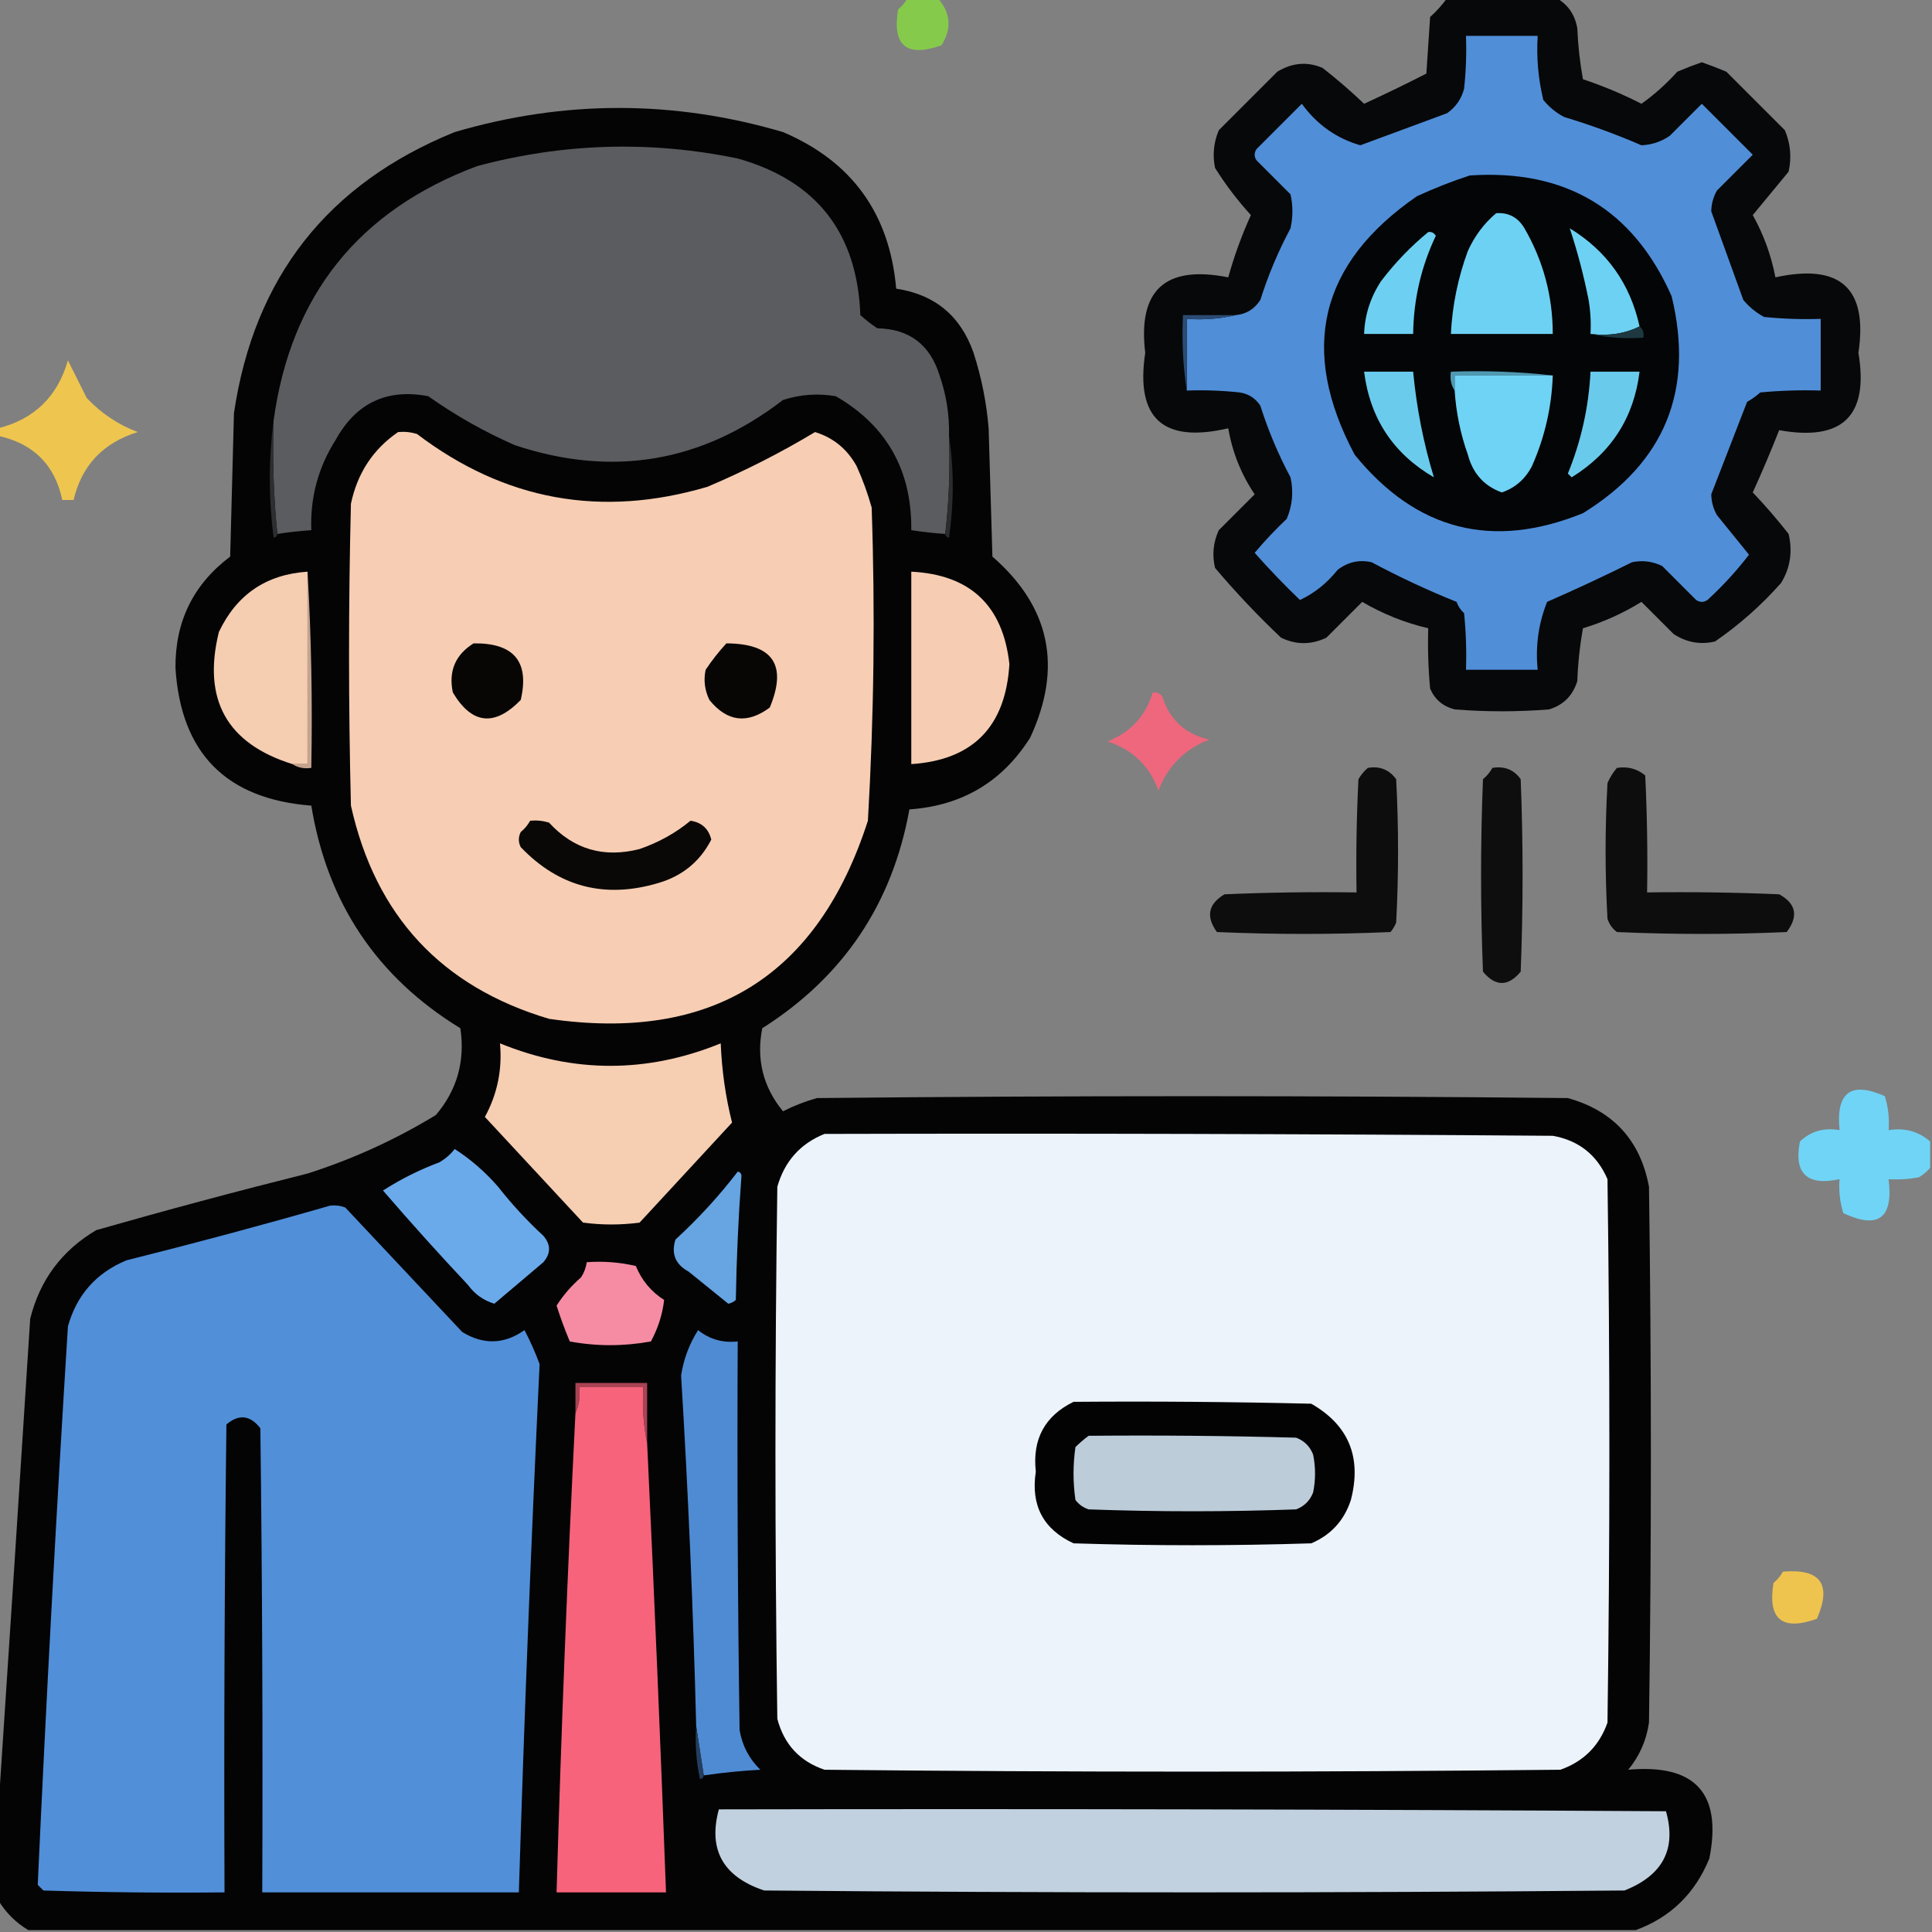
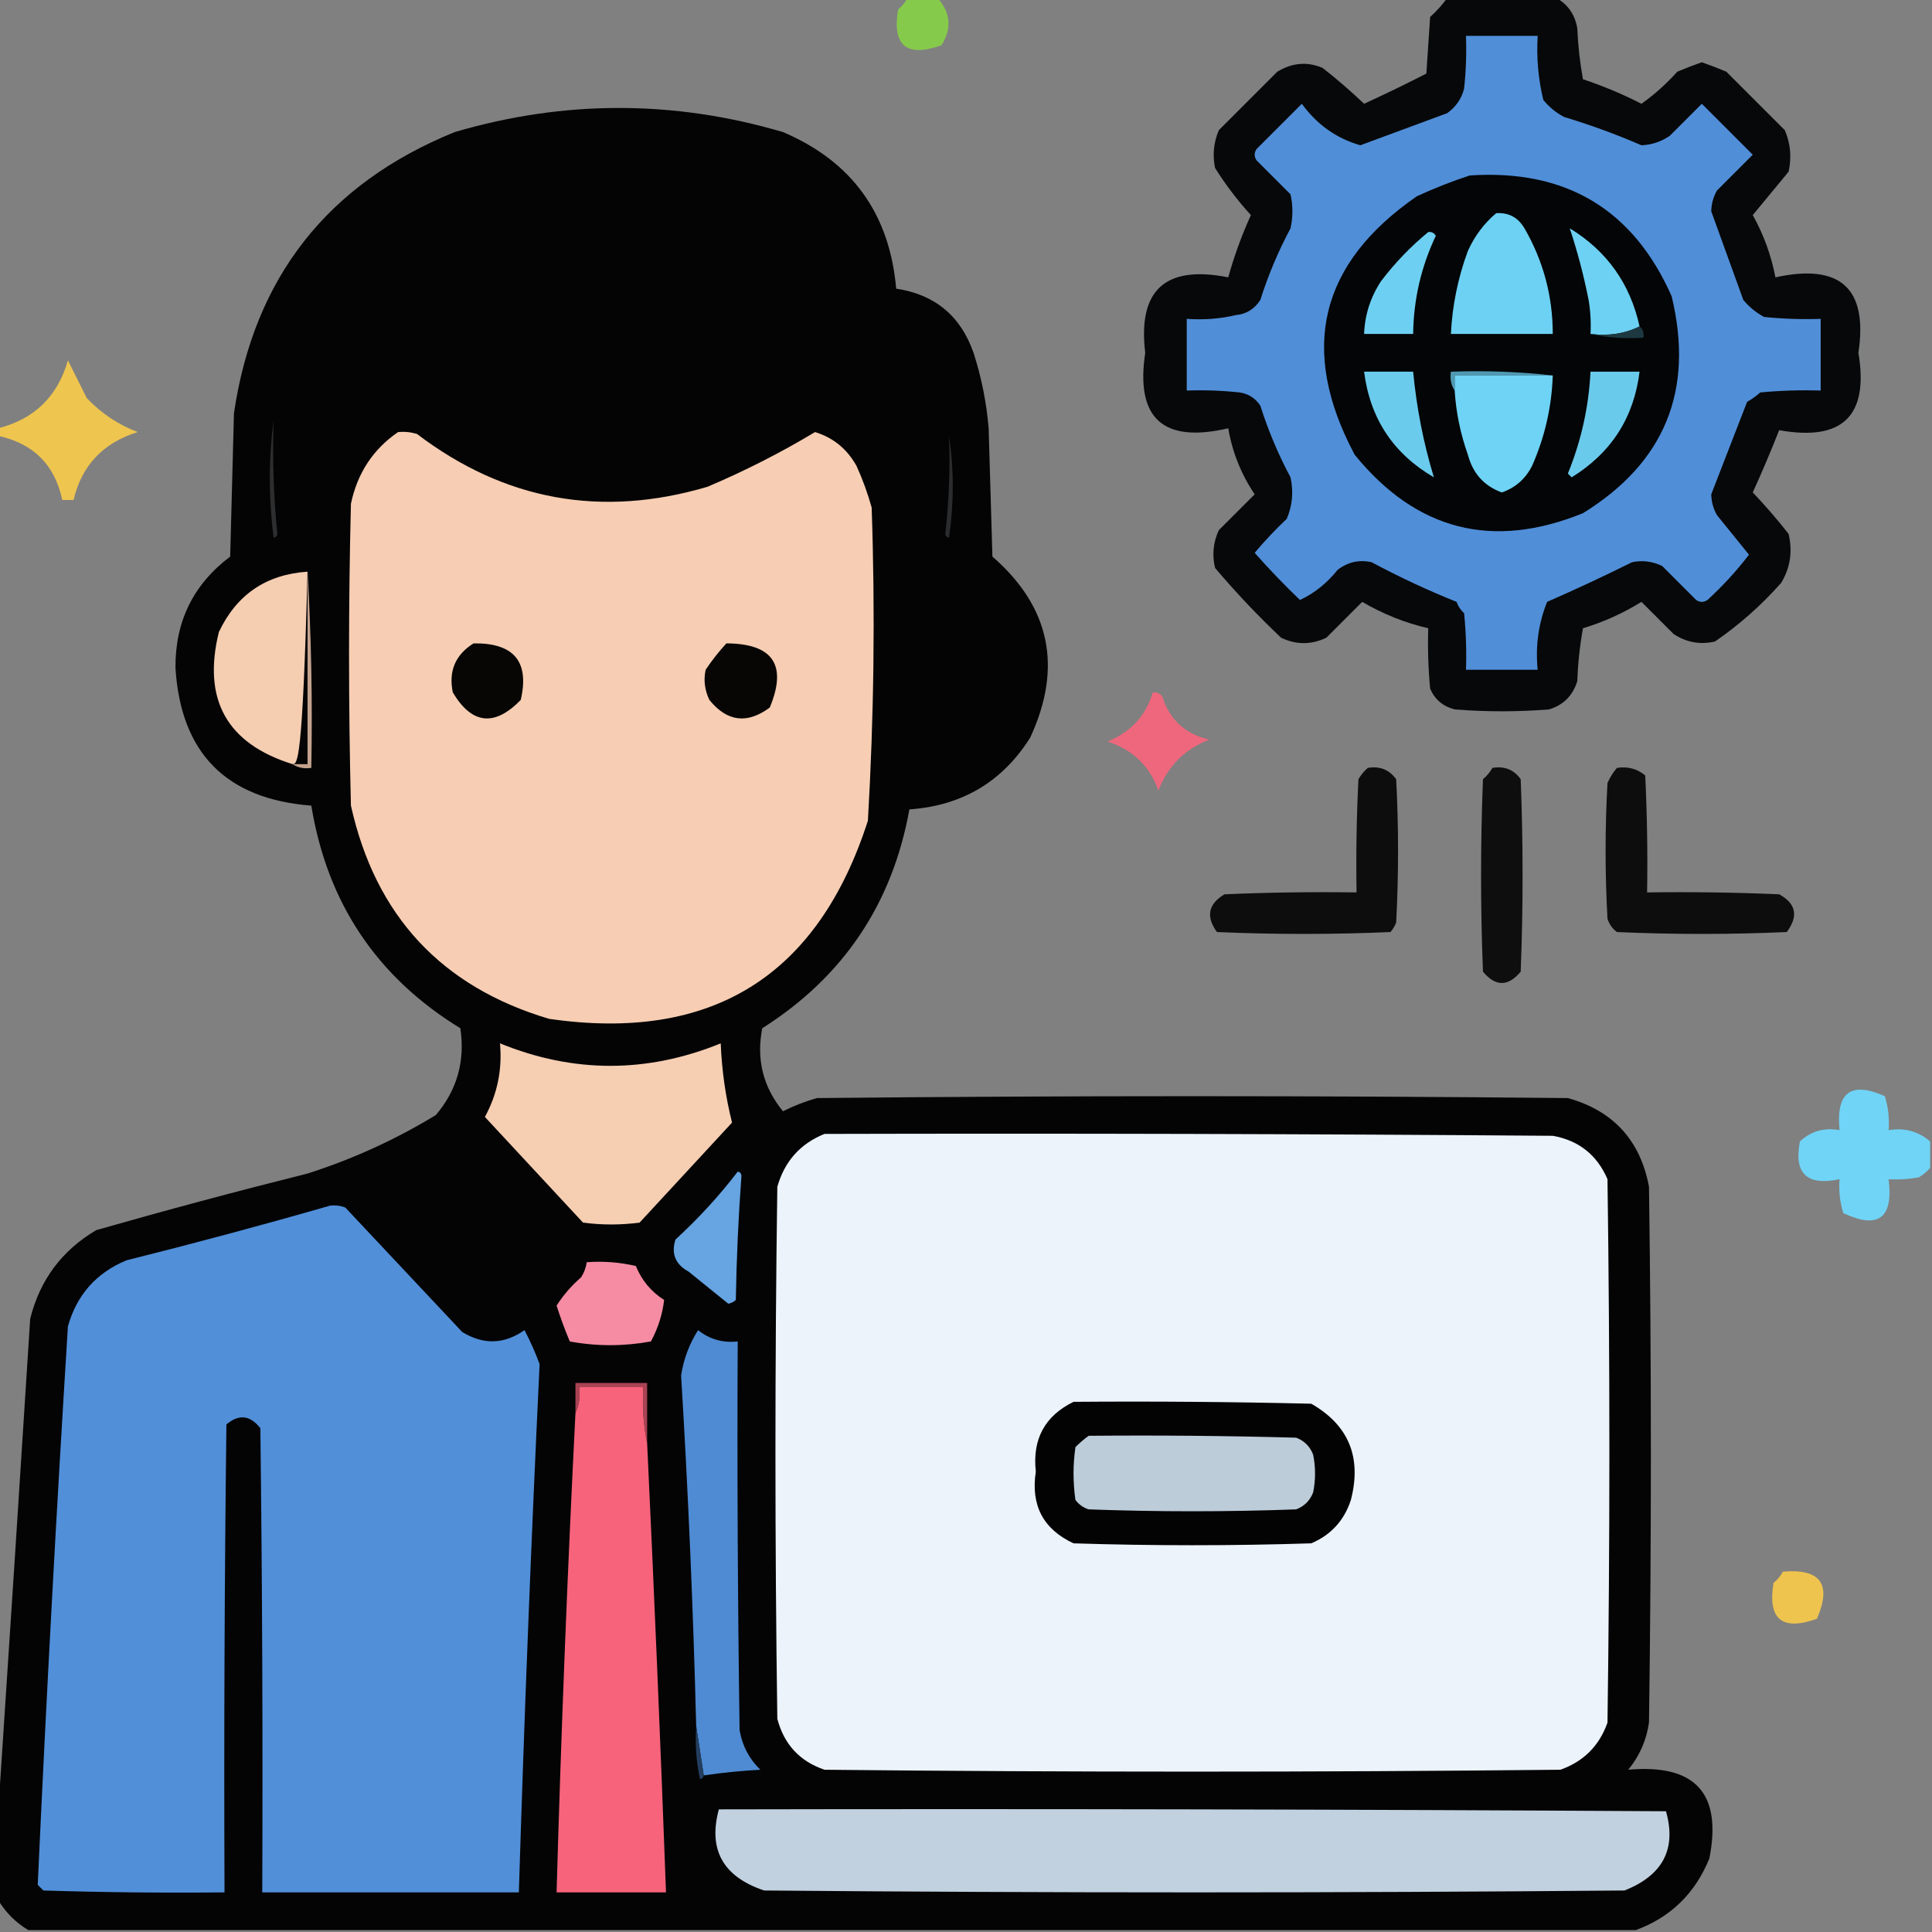
<svg xmlns="http://www.w3.org/2000/svg" version="1.1" width="512px" height="512px" style="shape-rendering:geometricPrecision; text-rendering:geometricPrecision; image-rendering:optimizeQuality; fill-rule:evenodd; clip-rule:evenodd">
  <rect width="100%" height="100%" fill="#808080" stroke="none" />
  <g>
    <path style="opacity:0.919" fill="#87d147" d="M 240.5,-0.5 C 243.167,-0.5 245.833,-0.5 248.5,-0.5C 251.957,3.412 252.291,7.578 249.5,12C 240.242,15.295 236.409,12.128 238,2.5C 239.045,1.627 239.878,0.627 240.5,-0.5 Z" />
  </g>
  <g>
    <path style="opacity:0.942" fill="#010203" d="M 383.5,-0.5 C 393.167,-0.5 402.833,-0.5 412.5,-0.5C 415.542,1.224 417.375,3.891 418,7.5C 418.197,12.085 418.697,16.585 419.5,21C 424.829,22.776 429.996,24.943 435,27.5C 438.453,25.05 441.62,22.217 444.5,19C 446.659,18.088 448.825,17.255 451,16.5C 453.175,17.255 455.341,18.088 457.5,19C 462.667,24.167 467.833,29.333 473,34.5C 474.504,38.039 474.837,41.705 474,45.5C 470.82,49.345 467.653,53.178 464.5,57C 467.397,62.191 469.397,67.691 470.5,73.5C 487.723,69.733 495.057,76.4 492.5,93.5C 495.305,110.194 488.305,117.027 471.5,114C 469.313,119.543 466.98,125.043 464.5,130.5C 467.854,134.019 471.02,137.686 474,141.5C 475.102,146.184 474.436,150.517 472,154.5C 466.761,160.41 460.928,165.577 454.5,170C 450.548,170.912 446.881,170.245 443.5,168C 440.667,165.167 437.833,162.333 435,159.5C 430.145,162.51 424.979,164.844 419.5,166.5C 418.672,171.132 418.172,175.798 418,180.5C 416.807,184.36 414.307,186.86 410.5,188C 402.167,188.667 393.833,188.667 385.5,188C 382.417,187.214 380.251,185.381 379,182.5C 378.501,177.177 378.334,171.844 378.5,166.5C 372.327,165.053 366.494,162.719 361,159.5C 357.833,162.667 354.667,165.833 351.5,169C 347.471,170.913 343.471,170.913 339.5,169C 333.301,163.136 327.468,156.969 322,150.5C 321.183,147.036 321.517,143.702 323,140.5C 326.167,137.333 329.333,134.167 332.5,131C 328.911,125.657 326.577,119.823 325.5,113.5C 308.207,117.535 300.874,110.869 303.5,93.5C 301.488,76.852 308.821,70.185 325.5,73.5C 327.062,67.869 329.062,62.369 331.5,57C 327.964,53.128 324.797,48.962 322,44.5C 321.299,41.072 321.632,37.738 323,34.5C 328.167,29.333 333.333,24.167 338.5,19C 342.458,16.603 346.458,16.27 350.5,18C 354.314,20.98 357.981,24.146 361.5,27.5C 367.144,24.91 372.644,22.243 378,19.5C 378.333,14.5 378.667,9.5 379,4.5C 380.707,2.963 382.207,1.296 383.5,-0.5 Z" />
  </g>
  <g>
    <path style="opacity:1" fill="#508ed8" d="M 314.5,103.5 C 314.5,97.167 314.5,90.833 314.5,84.5C 319.032,84.818 323.366,84.485 327.5,83.5C 330.263,83.256 332.429,81.923 334,79.5C 336.079,72.934 338.745,66.6 342,60.5C 342.667,57.5 342.667,54.5 342,51.5C 339,48.5 336,45.5 333,42.5C 332.333,41.5 332.333,40.5 333,39.5C 337,35.5 341,31.5 345,27.5C 348.975,32.995 354.142,36.661 360.5,38.5C 368.146,35.68 375.813,32.846 383.5,30C 385.81,28.363 387.31,26.196 388,23.5C 388.499,18.845 388.666,14.178 388.5,9.5C 394.833,9.5 401.167,9.5 407.5,9.5C 407.149,15.262 407.649,20.928 409,26.5C 410.543,28.378 412.376,29.878 414.5,31C 421.542,33.123 428.375,35.623 435,38.5C 437.732,38.385 440.232,37.552 442.5,36C 445.333,33.167 448.167,30.333 451,27.5C 455.5,32 460,36.5 464.5,41C 461.333,44.167 458.167,47.333 455,50.5C 454.042,52.199 453.542,54.033 453.5,56C 456.313,63.767 459.147,71.601 462,79.5C 463.558,81.359 465.391,82.859 467.5,84C 472.489,84.499 477.489,84.666 482.5,84.5C 482.5,90.833 482.5,97.167 482.5,103.5C 477.156,103.334 471.823,103.501 466.5,104C 465.421,104.956 464.255,105.789 463,106.5C 459.824,114.7 456.657,122.866 453.5,131C 453.542,132.967 454.042,134.801 455,136.5C 457.847,140.011 460.68,143.511 463.5,147C 460.215,151.288 456.548,155.288 452.5,159C 451.5,159.667 450.5,159.667 449.5,159C 446.5,156 443.5,153 440.5,150C 437.923,148.75 435.257,148.416 432.5,149C 425.068,152.697 417.568,156.197 410,159.5C 407.705,165.238 406.872,171.238 407.5,177.5C 401.167,177.5 394.833,177.5 388.5,177.5C 388.666,172.489 388.499,167.489 388,162.5C 387.085,161.672 386.419,160.672 386,159.5C 378.376,156.44 370.876,152.94 363.5,149C 360.217,148.257 357.217,148.924 354.5,151C 351.616,154.586 348.283,157.252 344.5,159C 340.318,154.985 336.318,150.818 332.5,146.5C 335.15,143.349 337.984,140.349 341,137.5C 342.504,133.961 342.837,130.295 342,126.5C 338.748,120.411 336.082,114.078 334,107.5C 332.681,105.513 330.848,104.346 328.5,104C 323.845,103.501 319.179,103.334 314.5,103.5 Z" />
  </g>
  <g>
    <path style="opacity:0.976" fill="#020203" d="M 433.5,511.5 C 291.5,511.5 149.5,511.5 7.5,511.5C 4.167,509.5 1.5,506.833 -0.5,503.5C -0.5,495.833 -0.5,488.167 -0.5,480.5C 2.384,436.991 5.217,393.324 8,349.5C 10.556,339.22 16.389,331.386 25.5,326C 44.068,320.691 62.735,315.691 81.5,311C 93.49,307.17 104.824,302.003 115.5,295.5C 121.128,288.885 123.295,281.219 122,272.5C 99.882,258.959 86.715,239.292 82.5,213.5C 59.915,211.748 47.915,199.582 46.5,177C 46.407,164.686 51.241,154.852 61,147.5C 61.333,134.833 61.667,122.167 62,109.5C 67.324,73.512 86.824,48.679 120.5,35C 149.54,26.479 178.54,26.479 207.5,35C 225.757,42.771 235.757,56.605 237.5,76.5C 247.741,78.04 254.575,83.706 258,93.5C 260.102,100.01 261.435,106.677 262,113.5C 262.333,124.833 262.667,136.167 263,147.5C 278.332,160.845 281.665,176.845 273,195.5C 265.615,207.192 254.948,213.526 241,214.5C 236.472,239.563 223.472,258.896 202,272.5C 200.396,280.751 202.229,288.085 207.5,294.5C 210.382,293.039 213.382,291.873 216.5,291C 282.833,290.333 349.167,290.333 415.5,291C 427.535,294.369 434.702,302.202 437,314.5C 437.667,361.833 437.667,409.167 437,456.5C 436.323,461.205 434.49,465.372 431.5,469C 449.246,467.406 456.412,475.239 453,492.5C 449.227,501.775 442.727,508.109 433.5,511.5 Z" />
  </g>
  <g>
-     <path style="opacity:1" fill="#5a5c5f" d="M 251.5,115.5 C 251.826,124.349 251.493,133.016 250.5,141.5C 247.482,141.296 244.482,140.963 241.5,140.5C 241.664,124.648 234.998,112.814 221.5,105C 216.743,104.19 212.076,104.524 207.5,106C 186.008,122.548 162.341,126.548 136.5,118C 128.347,114.426 120.68,110.093 113.5,105C 102.576,102.917 94.41,106.75 89,116.5C 84.334,123.833 82.167,131.833 82.5,140.5C 79.482,140.704 76.482,141.037 73.5,141.5C 72.506,131.681 72.173,121.681 72.5,111.5C 77.044,78.25 95.044,55.75 126.5,44C 149.369,37.895 172.369,37.229 195.5,42C 216.362,47.873 227.195,61.707 228,83.5C 229.41,84.787 230.91,85.954 232.5,87C 240.984,87.165 246.484,91.332 249,99.5C 250.798,104.689 251.631,110.022 251.5,115.5 Z" />
-   </g>
+     </g>
  <g>
    <path style="opacity:1" fill="#030506" d="M 389.5,46.5 C 414.962,44.801 432.796,55.468 443,78.5C 449.027,103.434 441.194,122.6 419.5,136C 395.5,145.748 375.333,140.581 359,120.5C 344.175,92.661 349.675,69.828 375.5,52C 380.18,49.853 384.847,48.02 389.5,46.5 Z" />
  </g>
  <g>
    <path style="opacity:1" fill="#6dd1f3" d="M 396.5,56.5 C 399.785,56.269 402.285,57.603 404,60.5C 408.999,69.163 411.499,78.496 411.5,88.5C 402.5,88.5 393.5,88.5 384.5,88.5C 384.877,80.945 386.377,73.612 389,66.5C 390.803,62.523 393.303,59.189 396.5,56.5 Z" />
  </g>
  <g>
    <path style="opacity:1" fill="#6dd1f3" d="M 434.5,86.5 C 430.627,88.43 426.294,89.097 421.5,88.5C 421.665,85.482 421.498,82.482 421,79.5C 419.698,72.95 418.031,66.617 416,60.5C 425.844,66.517 432.011,75.183 434.5,86.5 Z" />
  </g>
  <g>
    <path style="opacity:1" fill="#6dd0f2" d="M 378.5,61.5 C 379.376,61.369 380.043,61.703 380.5,62.5C 376.613,70.714 374.613,79.381 374.5,88.5C 370.167,88.5 365.833,88.5 361.5,88.5C 361.689,83.433 363.189,78.766 366,74.5C 369.697,69.638 373.864,65.304 378.5,61.5 Z" />
  </g>
  <g>
-     <path style="opacity:1" fill="#2b4b73" d="M 327.5,83.5 C 323.366,84.485 319.032,84.818 314.5,84.5C 314.5,90.833 314.5,97.167 314.5,103.5C 313.509,97.021 313.176,90.354 313.5,83.5C 318.167,83.5 322.833,83.5 327.5,83.5 Z" />
-   </g>
+     </g>
  <g>
    <path style="opacity:1" fill="#1d3841" d="M 434.5,86.5 C 435.404,87.209 435.737,88.209 435.5,89.5C 430.637,89.82 425.97,89.486 421.5,88.5C 426.294,89.097 430.627,88.43 434.5,86.5 Z" />
  </g>
  <g>
    <path style="opacity:0.939" fill="#f5c94c" d="M -0.5,115.5 C -0.5,114.833 -0.5,114.167 -0.5,113.5C 9.081,111.086 15.248,105.086 18,95.5C 19.651,98.802 21.318,102.136 23,105.5C 26.885,109.575 31.385,112.575 36.5,114.5C 27.311,117.351 21.644,123.351 19.5,132.5C 18.5,132.5 17.5,132.5 16.5,132.5C 14.541,123.208 8.874,117.541 -0.5,115.5 Z" />
  </g>
  <g>
    <path style="opacity:1" fill="#5099b2" d="M 411.5,99.5 C 402.833,99.5 394.167,99.5 385.5,99.5C 385.5,100.833 385.5,102.167 385.5,103.5C 384.549,102.081 384.216,100.415 384.5,98.5C 393.682,98.173 402.682,98.507 411.5,99.5 Z" />
  </g>
  <g>
    <path style="opacity:1" fill="#6acbed" d="M 361.5,98.5 C 365.833,98.5 370.167,98.5 374.5,98.5C 375.407,108.108 377.24,117.442 380,126.5C 369.233,120.228 363.066,110.895 361.5,98.5 Z" />
  </g>
  <g>
    <path style="opacity:1" fill="#6ed3f5" d="M 411.5,99.5 C 411.221,107.84 409.388,115.84 406,123.5C 404.227,126.945 401.56,129.278 398,130.5C 393.316,128.811 390.316,125.477 389,120.5C 387.037,114.984 385.87,109.317 385.5,103.5C 385.5,102.167 385.5,100.833 385.5,99.5C 394.167,99.5 402.833,99.5 411.5,99.5 Z" />
  </g>
  <g>
    <path style="opacity:1" fill="#6acaec" d="M 421.5,98.5 C 425.833,98.5 430.167,98.5 434.5,98.5C 433.008,110.672 427.008,120.005 416.5,126.5C 416.167,126.167 415.833,125.833 415.5,125.5C 419.03,116.853 421.03,107.853 421.5,98.5 Z" />
  </g>
  <g>
    <path style="opacity:1" fill="#f7ceb3" d="M 105.5,114.5 C 107.199,114.34 108.866,114.506 110.5,115C 133.71,132.641 159.377,137.307 187.5,129C 197.418,124.792 206.918,119.958 216,114.5C 220.834,115.994 224.501,118.994 227,123.5C 228.618,127.068 229.951,130.735 231,134.5C 231.948,162.202 231.614,189.868 230,217.5C 216.727,258.744 188.561,276.244 145.5,270C 116.984,261.509 99.484,242.675 93,213.5C 92.333,186.833 92.333,160.167 93,133.5C 94.71,125.378 98.876,119.045 105.5,114.5 Z" />
  </g>
  <g>
    <path style="opacity:1" fill="#2d2e2f" d="M 72.5,111.5 C 72.173,121.681 72.506,131.681 73.5,141.5C 73.44,142.043 73.107,142.376 72.5,142.5C 71.177,132.007 71.177,121.674 72.5,111.5 Z" />
  </g>
  <g>
    <path style="opacity:1" fill="#2b2c2d" d="M 251.5,115.5 C 252.822,124.342 252.822,133.342 251.5,142.5C 250.893,142.376 250.56,142.043 250.5,141.5C 251.493,133.016 251.826,124.349 251.5,115.5 Z" />
  </g>
  <g>
-     <path style="opacity:1" fill="#f5cdb1" d="M 81.5,151.5 C 81.5,168.5 81.5,185.5 81.5,202.5C 80.167,202.5 78.833,202.5 77.5,202.5C 60.107,197.057 53.607,185.39 58,167.5C 62.702,157.566 70.536,152.232 81.5,151.5 Z" />
+     <path style="opacity:1" fill="#f5cdb1" d="M 81.5,151.5 C 80.167,202.5 78.833,202.5 77.5,202.5C 60.107,197.057 53.607,185.39 58,167.5C 62.702,157.566 70.536,152.232 81.5,151.5 Z" />
  </g>
  <g>
    <path style="opacity:1" fill="#c4a38e" d="M 81.5,151.5 C 82.497,168.659 82.83,185.992 82.5,203.5C 80.585,203.784 78.919,203.451 77.5,202.5C 78.833,202.5 80.167,202.5 81.5,202.5C 81.5,185.5 81.5,168.5 81.5,151.5 Z" />
  </g>
  <g>
-     <path style="opacity:1" fill="#f6cdb2" d="M 241.5,151.5 C 257.12,152.287 265.787,160.453 267.5,176C 266.499,192.583 257.832,201.416 241.5,202.5C 241.5,185.5 241.5,168.5 241.5,151.5 Z" />
-   </g>
+     </g>
  <g>
    <path style="opacity:1" fill="#070605" d="M 125.5,170.5 C 136.198,170.348 140.365,175.348 138,185.5C 131.042,192.638 125.042,191.971 120,183.5C 118.831,177.853 120.665,173.519 125.5,170.5 Z" />
  </g>
  <g>
    <path style="opacity:1" fill="#080605" d="M 192.5,170.5 C 204.854,170.559 208.687,176.225 204,187.5C 198.019,191.947 192.686,191.281 188,185.5C 186.75,182.923 186.416,180.257 187,177.5C 188.666,175.004 190.5,172.671 192.5,170.5 Z" />
  </g>
  <g>
    <path style="opacity:0.887" fill="#fc657d" d="M 305.5,183.5 C 306.496,183.414 307.329,183.748 308,184.5C 309.923,190.721 314.09,194.554 320.5,196C 314.026,198.474 309.526,202.974 307,209.5C 304.651,202.985 300.151,198.652 293.5,196.5C 299.648,194.023 303.648,189.69 305.5,183.5 Z" />
  </g>
  <g>
    <path style="opacity:0.896" fill="#000000" d="M 362.5,203.5 C 365.652,202.959 368.152,203.959 370,206.5C 370.667,219.167 370.667,231.833 370,244.5C 369.626,245.416 369.126,246.25 368.5,247C 353.167,247.667 337.833,247.667 322.5,247C 319.524,242.906 320.191,239.573 324.5,237C 336.162,236.5 347.829,236.333 359.5,236.5C 359.334,226.494 359.5,216.494 360,206.5C 360.698,205.309 361.531,204.309 362.5,203.5 Z" />
  </g>
  <g>
    <path style="opacity:0.891" fill="#000000" d="M 395.5,203.5 C 398.695,202.961 401.195,203.961 403,206.5C 403.667,223.5 403.667,240.5 403,257.5C 399.667,261.5 396.333,261.5 393,257.5C 392.333,240.5 392.333,223.5 393,206.5C 394.045,205.627 394.878,204.627 395.5,203.5 Z" />
  </g>
  <g>
    <path style="opacity:0.897" fill="#000000" d="M 428.5,203.5 C 431.365,203.055 433.865,203.722 436,205.5C 436.5,215.828 436.666,226.161 436.5,236.5C 448.171,236.333 459.838,236.5 471.5,237C 475.994,239.467 476.66,242.8 473.5,247C 458.5,247.667 443.5,247.667 428.5,247C 427.299,246.097 426.465,244.931 426,243.5C 425.333,231.5 425.333,219.5 426,207.5C 426.662,206.016 427.496,204.683 428.5,203.5 Z" />
  </g>
  <g>
-     <path style="opacity:1" fill="#0a0807" d="M 140.5,217.5 C 142.199,217.34 143.866,217.506 145.5,218C 152.017,225.101 160.017,227.434 169.5,225C 174.528,223.272 179.028,220.772 183,217.5C 185.94,217.94 187.774,219.607 188.5,222.5C 185.536,228.288 180.869,232.121 174.5,234C 160.276,238.237 148.109,235.07 138,224.5C 137.333,223.167 137.333,221.833 138,220.5C 139.045,219.627 139.878,218.627 140.5,217.5 Z" />
-   </g>
+     </g>
  <g>
    <path style="opacity:1" fill="#f6ceb2" d="M 132.5,276.5 C 151.987,284.443 171.487,284.443 191,276.5C 191.286,283.699 192.286,290.699 194,297.5C 185.833,306.333 177.667,315.167 169.5,324C 164.5,324.667 159.5,324.667 154.5,324C 145.833,314.667 137.167,305.333 128.5,296C 131.806,289.936 133.14,283.436 132.5,276.5 Z" />
  </g>
  <g>
    <path style="opacity:0.971" fill="#6fd6f9" d="M 511.5,302.5 C 511.5,304.833 511.5,307.167 511.5,309.5C 510.691,310.469 509.691,311.302 508.5,312C 505.854,312.497 503.187,312.664 500.5,312.5C 501.791,322.842 497.791,325.842 488.5,321.5C 487.593,318.579 487.26,315.579 487.5,312.5C 478.842,314.34 475.342,311.007 477,302.5C 479.897,299.769 483.397,298.769 487.5,299.5C 486.504,289.477 490.504,286.477 499.5,290.5C 500.407,293.421 500.74,296.421 500.5,299.5C 504.753,298.807 508.419,299.807 511.5,302.5 Z" />
  </g>
  <g>
    <path style="opacity:1" fill="#ecf3fb" d="M 218.5,300.5 C 282.834,300.333 347.168,300.5 411.5,301C 418.394,302.226 423.227,306.06 426,312.5C 426.667,360.5 426.667,408.5 426,456.5C 423.833,462.667 419.667,466.833 413.5,469C 348.5,469.667 283.5,469.667 218.5,469C 211.93,466.762 207.763,462.262 206,455.5C 205.333,408.5 205.333,361.5 206,314.5C 207.926,307.745 212.093,303.078 218.5,300.5 Z" />
  </g>
  <g>
-     <path style="opacity:1" fill="#6aaaeb" d="M 120.5,304.5 C 124.737,307.228 128.571,310.561 132,314.5C 135.632,319.134 139.632,323.467 144,327.5C 146,329.833 146,332.167 144,334.5C 139.655,338.18 135.322,341.847 131,345.5C 128.121,344.624 125.787,342.958 124,340.5C 116.315,332.316 108.815,323.983 101.5,315.5C 106.221,312.473 111.221,309.973 116.5,308C 118.093,307.051 119.426,305.885 120.5,304.5 Z" />
-   </g>
+     </g>
  <g>
    <path style="opacity:1" fill="#66a4e2" d="M 195.5,310.5 C 196.043,310.56 196.376,310.893 196.5,311.5C 195.688,322.454 195.188,333.454 195,344.5C 194.439,345.022 193.772,345.355 193,345.5C 189.511,342.68 186.011,339.847 182.5,337C 178.99,335.093 177.824,332.26 179,328.5C 185.075,322.93 190.575,316.93 195.5,310.5 Z" />
  </g>
  <g>
    <path style="opacity:1" fill="#518fd9" d="M 87.5,319.5 C 88.873,319.343 90.207,319.51 91.5,320C 101.833,331 112.167,342 122.5,353C 128.123,356.442 133.623,356.275 139,352.5C 140.528,355.417 141.861,358.417 143,361.5C 140.774,408.133 138.941,454.799 137.5,501.5C 114.833,501.5 92.167,501.5 69.5,501.5C 69.667,460.499 69.5,419.499 69,378.5C 66.293,375.022 63.294,374.689 60,377.5C 59.5,418.832 59.333,460.165 59.5,501.5C 43.496,501.667 27.497,501.5 11.5,501C 11,500.5 10.5,500 10,499.5C 12.256,450.167 14.923,400.833 18,351.5C 20.341,343.159 25.507,337.326 33.5,334C 51.704,329.451 69.704,324.618 87.5,319.5 Z" />
  </g>
  <g>
    <path style="opacity:1" fill="#f58ca3" d="M 155.5,334.5 C 159.884,334.174 164.217,334.508 168.5,335.5C 170.068,339.319 172.568,342.319 176,344.5C 175.569,348.298 174.402,351.965 172.5,355.5C 165.276,356.812 158.109,356.812 151,355.5C 149.694,352.388 148.528,349.221 147.5,346C 149.28,343.216 151.447,340.716 154,338.5C 154.791,337.255 155.291,335.922 155.5,334.5 Z" />
  </g>
  <g>
    <path style="opacity:1" fill="#4f8bd3" d="M 186.5,470.5 C 185.833,466.167 185.167,461.833 184.5,457.5C 183.714,426.472 182.381,395.472 180.5,364.5C 181.172,360.161 182.672,356.161 185,352.5C 188.041,354.929 191.541,355.929 195.5,355.5C 195.333,389.835 195.5,424.168 196,458.5C 196.704,462.625 198.537,466.125 201.5,469C 196.451,469.272 191.451,469.772 186.5,470.5 Z" />
  </g>
  <g>
    <path style="opacity:1" fill="#a94354" d="M 171.5,382.5 C 170.513,377.695 170.179,372.695 170.5,367.5C 164.833,367.5 159.167,367.5 153.5,367.5C 153.802,370.059 153.468,372.393 152.5,374.5C 152.5,371.833 152.5,369.167 152.5,366.5C 158.833,366.5 165.167,366.5 171.5,366.5C 171.5,371.833 171.5,377.167 171.5,382.5 Z" />
  </g>
  <g>
    <path style="opacity:1" fill="#f7637b" d="M 171.5,382.5 C 173.374,422.15 175.041,461.817 176.5,501.5C 166.833,501.5 157.167,501.5 147.5,501.5C 148.701,459.149 150.367,416.816 152.5,374.5C 153.468,372.393 153.802,370.059 153.5,367.5C 159.167,367.5 164.833,367.5 170.5,367.5C 170.179,372.695 170.513,377.695 171.5,382.5 Z" />
  </g>
  <g>
    <path style="opacity:1" fill="#030304" d="M 284.5,371.5 C 305.503,371.333 326.503,371.5 347.5,372C 357.42,377.693 360.92,386.193 358,397.5C 356.231,402.935 352.731,406.768 347.5,409C 326.5,409.667 305.5,409.667 284.5,409C 276.46,405.254 273.127,398.921 274.5,390C 273.547,381.4 276.88,375.233 284.5,371.5 Z" />
  </g>
  <g>
    <path style="opacity:1" fill="#bdccd9" d="M 288.5,380.5 C 306.836,380.333 325.17,380.5 343.5,381C 345.667,381.833 347.167,383.333 348,385.5C 348.667,388.833 348.667,392.167 348,395.5C 347.167,397.667 345.667,399.167 343.5,400C 325.167,400.667 306.833,400.667 288.5,400C 287.069,399.535 285.903,398.701 285,397.5C 284.333,392.833 284.333,388.167 285,383.5C 286.145,382.364 287.312,381.364 288.5,380.5 Z" />
  </g>
  <g>
    <path style="opacity:0.938" fill="#f5c84c" d="M 472.5,416.5 C 482.493,415.655 485.493,419.822 481.5,429C 472.242,432.295 468.409,429.128 470,419.5C 471.045,418.627 471.878,417.627 472.5,416.5 Z" />
  </g>
  <g>
    <path style="opacity:1" fill="#233e5f" d="M 184.5,457.5 C 185.167,461.833 185.833,466.167 186.5,470.5C 186.44,471.043 186.107,471.376 185.5,471.5C 184.507,466.88 184.173,462.214 184.5,457.5 Z" />
  </g>
  <g>
    <path style="opacity:1" fill="#c1d1df" d="M 190.5,479.5 C 274.167,479.333 357.834,479.5 441.5,480C 444.335,489.99 440.668,496.99 430.5,501C 354.5,501.667 278.5,501.667 202.5,501C 191.61,497.354 187.61,490.188 190.5,479.5 Z" />
  </g>
</svg>